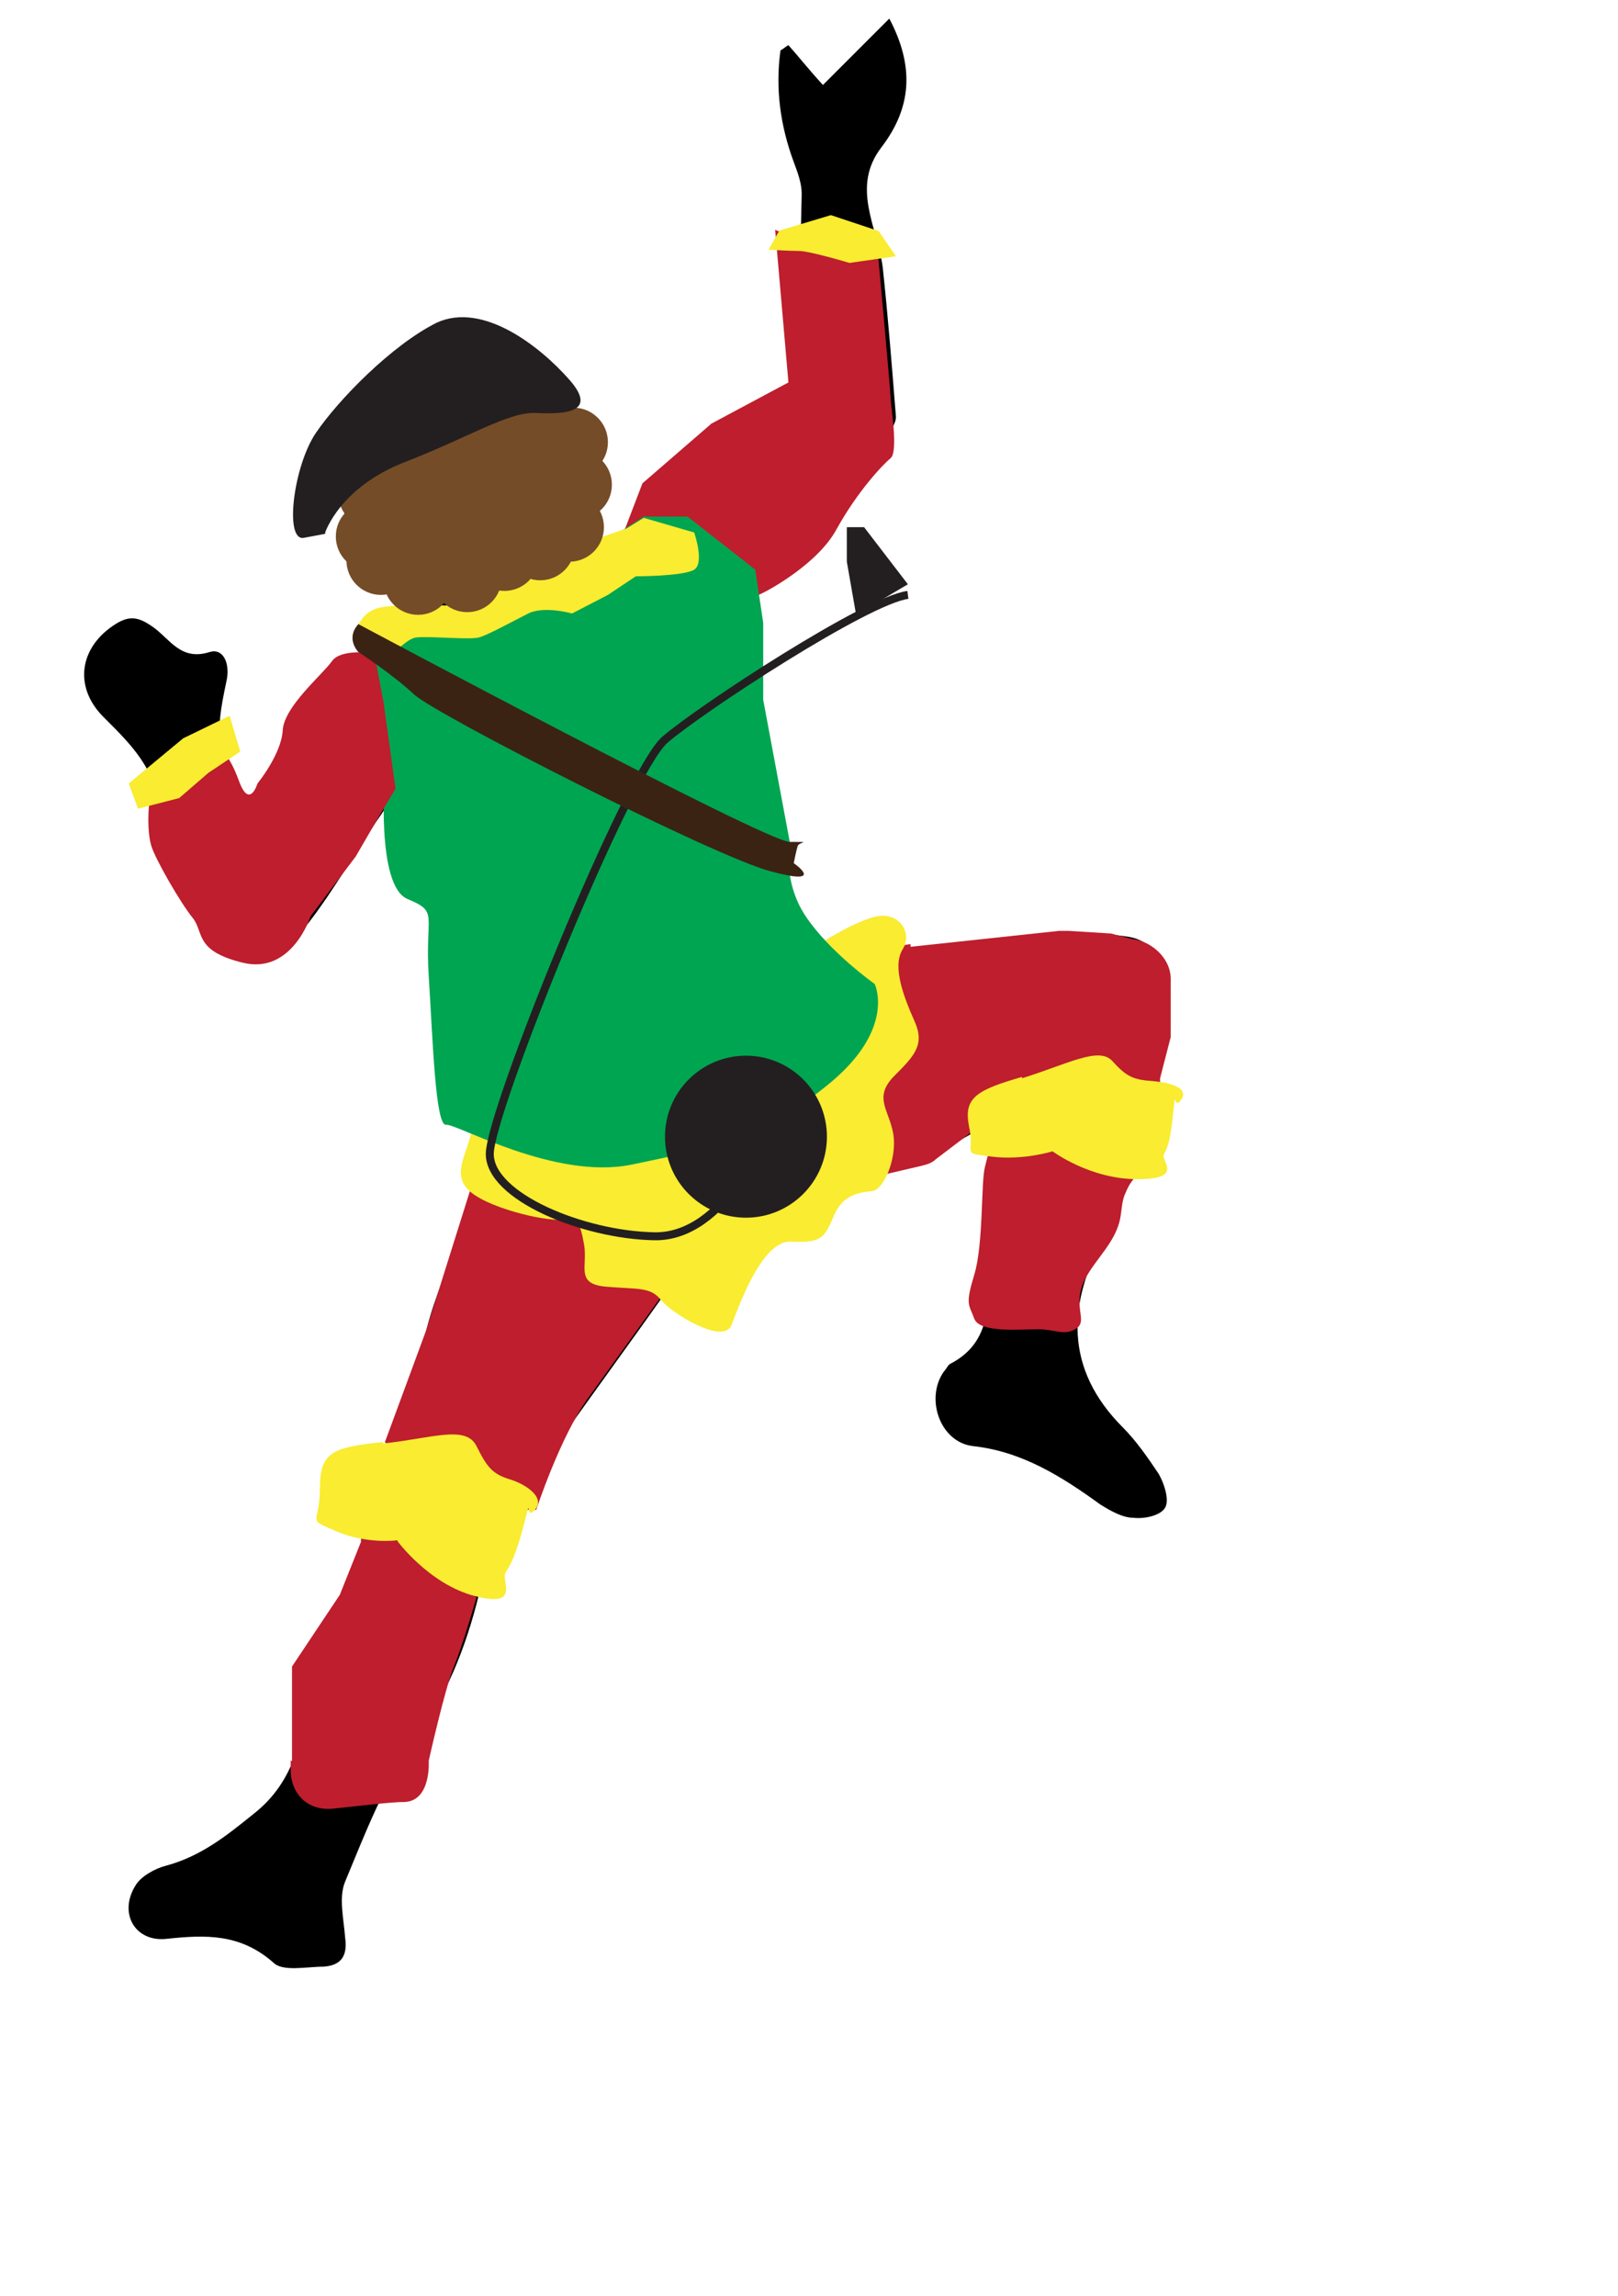
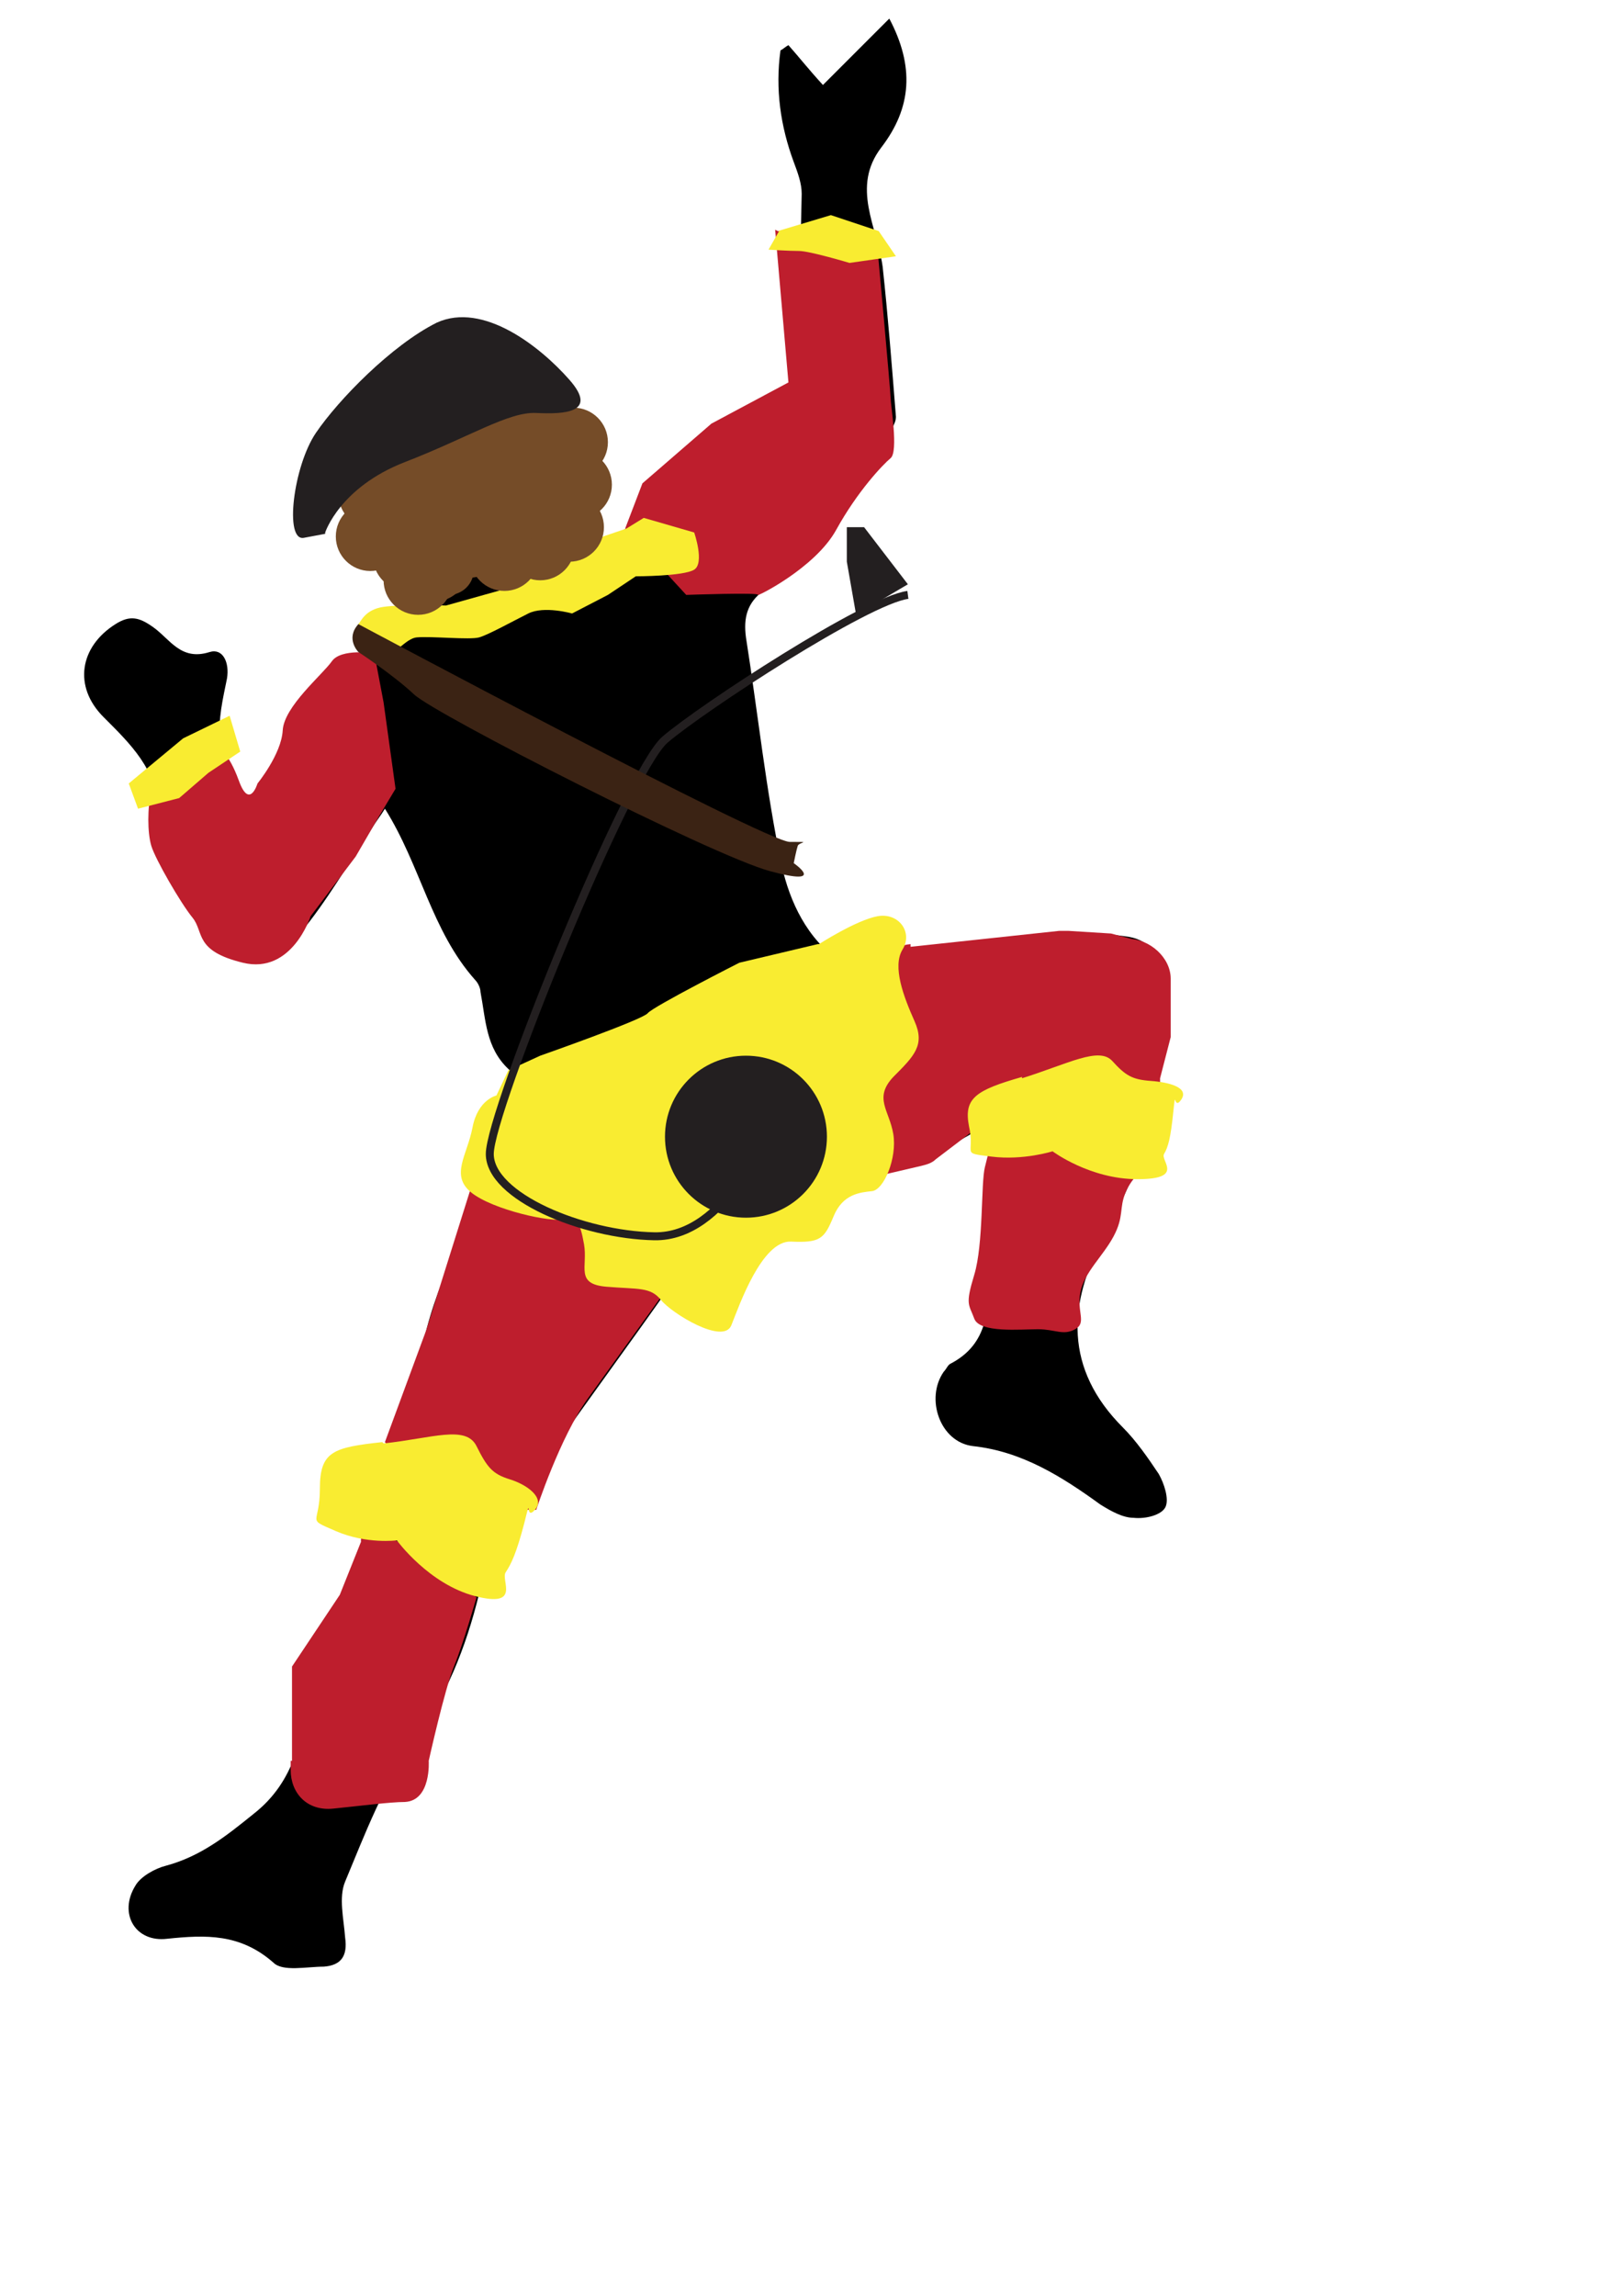
<svg xmlns="http://www.w3.org/2000/svg" viewBox="0 0 121.9 172.9" width="121.9" height="172.9">
  <g transform="matrix(0 -1 1 0 -0 172.9)">
    <defs>
      <style>      .cls-1 {        fill: #3b2314;      }      .cls-1, .cls-2, .cls-3, .cls-4, .cls-5, .cls-6, .cls-7 {        stroke-width: 0px;      }      .cls-2 {        fill: #f9ec31;      }      .cls-3 {        fill: #754c28;      }      .cls-4 {        fill: #000;      }      .cls-8 {        fill: none;        stroke: #231f20;        stroke-miterlimit: 10;        stroke-width: .6px;      }      .cls-5 {        fill: #be1e2d;      }      .cls-6 {        fill: #00a551;      }      .cls-7 {        fill: #231f20;      }    </style>
    </defs>
    <path class="cls-4" d="M112.9,19.4c2.1,1,4.1,2.2,6.2,3.1,2,.9,3.9,2,4.2,4.3.4,2.5,2,3,4.1,3.5,1.8.4,2.8.3,4.1-1.5,2.6-3.8,8.6-4.1,11.3-1.2,1.4,1.5,2.7,3.3,3.7,5.1,1.2,2,.6,4.4-1,6-3.7,3.8-8.8,4.6-14,6,1.8,2.7,3.5,5.5,5.4,8.3,1.4,2,2.9,3.9,4.5,5.8.4.5,1.1,1.1,1.7,1.1,5.1.2,10.1.4,15.2.5.8,0,1.6-.3,2.4-.6,2.7-1,5.5-1.4,8.4-1,.1.2.3.4.4.6-.9.8-1.8,1.5-3,2.6,1.6,1.6,3.3,3.3,5,5-3.6,1.9-6.7,1.7-9.7-.6-3-2.3-6-.3-9,.1-3.7.4-7.5.7-11.3,1-.4,0-.9-.3-1.3-.6-4.2-2.8-8.6-5.4-11.8-9.4-.9-1.2-2-1.5-3.5-1.3-5.7.9-11.5,1.5-17.2,2.7-2.7.6-5.5,1.9-7.2,4.4-.4.7-.4,1.8-.3,2.7.8,5.3,1.7,10.6,2.4,16,.1.9-.1,1.8-.2,2.7-.2,1.9-1.3,2.6-3.2,2.8-6.5.6-12.6-.7-18.3-3.8-.4-.2-.8-.3-1.1-.5-5.1-2.8-10-3-14.4,1.4-1,1-2.3,1.9-3.5,2.7-.7.4-1.9.8-2.5.5-.6-.3-.9-1.5-.8-2.4,0-.8.5-1.7,1-2.5,2.1-2.9,4-5.9,4.4-9.6.3-2.5,3.6-3.6,5.6-2.2.2.2.5.3.6.5,1.5,2.9,4.2,2.9,7,2.9,3.9.1,7.8.6,11.8.9,0,.2,0,0,0,0-3.8-5-4.9-11-6.3-16.8-.8-3.1-2.7-5.3-5.2-7.1-5.9-4.1-11.6-8.4-17.5-12.4-2.1-1.4-4.6-2.3-7.1-3-4.1-1-7.8-2.5-11.3-5-3.1-2.2-6.8-3.6-10.4-5.1-1.2-.5-2.8-.1-4.2,0-1.4.2-2.1-.3-2.2-1.6,0-1.3-.4-3.1.3-3.8,2.2-2.5,2.1-5.1,1.8-8-.3-2.4,1.9-3.7,4-2.4.7.4,1.3,1.5,1.5,2.3.7,2.6,2.2,4.5,3.9,6.6,2.5,3.2,5.9,3.6,9.1,4.3,6.2,1.4,11.7,4.2,17.6,6.3,2.3.8,4.7,1.6,7.1,1.9,5.1.7,9.4,3.1,13.9,5.2,2.2,1,4.7,1.3,7,1.8.4,0,1.1,0,1.4-.3,1.6-1.7,3.7-1.7,5.8-2.1.3,0,.7-.2.9-.4,3.7-3.3,8.6-4.1,12.9-6.8-.5-.3-1-.7-1.5-1-2.7-1.8-5.5-3.4-7.9-5.4-2.9-2.4-2.3-5.4.7-7.5,2.6-1.8,5.3-3.1,8.5-3.2,3.1,0,5.1-2.1,7.1-4.1,2.3-2.3,5.3-1.8,7,.9.7,1.1.5,1.8-.2,2.8-.9,1.3-2.6,2.1-1.9,4.3.3,1-.8,1.5-2,1.3-1.5-.3-3.1-.7-4.6-.5-1.5.2-2.9,1.2-4.4,1.8,0,.4,0,.8,0,1.2Z" />
    <g>
      <path class="cls-5" d="M40.3,22h7.1l5.4,3.6,4,1.6s1.6-.3,0,2.8-4.2,5.9-4.2,5.9c0,0-3.5-1-5.2-1.7s-7.1-1.9-7.1-1.9c0,0-3,.2-3.1-1.8,0-1.1-.3-3.4-.5-5.4s1.2-3.2,2.9-3.2h.7Z" />
      <path class="cls-5" d="M86.2,74.5s0,3.4.6,4.6.9,2.7.8,3.6-.4,3.6-.7,3.5-.9,0-1.5,0-1.1-.9-2.3-1.4-1.8-.1-3.3-.9-2.7-2.2-4.2-2.5-2.3.5-2.8-.4,0-1.5,0-2.8-.3-4.4.8-4.8,1-.7,3.3,0c2.3.7,6.9.5,8.1.8l1.2.3Z" />
      <path class="cls-5" d="M85.1,35.9s.7,1.6-1.1,5.8c-1.8,4.1-5.7,6.5-6.2,8s-1.4,1-1.9.6-5.4-3.9-8.3-6-8.4-3.9-8.4-3.9v-7l5.1-4.4,8.4,3.1,12.4,3.9Z" />
      <path class="cls-5" d="M101.6,68.6l1.2,11.2c0,.2,0,.5,0,.7l-.2,3.2c0,0-.4,1.5-.4,1.6v-.3c0,1.6-1.4,3.2-3,3.2h-3.7c-.2,0-.5,0-.7,0l-3.1-.8c-.1,0-.2,0-.3,0l-1.3-.2c-1.7-.2-2.9-1.9-2.6-3.6v-.3c0,0,1.1-5.5,1.1-5.5,0-.4,0-.8,0-1.2l-.5-2.3c0-.5-.3-.9-.6-1.3l-1.9-2.5c-.3-.3-.4-.7-.5-1.1l-.7-3c-.5-2,1.1-3.9,3.1-3.8.5,0,1,0,1.3.2,1,.4,3.1,1.6,4.1,2.2.4.2.8.4,1.3.4l4.9.5c1.4.1,2.6,1.3,2.7,2.7Z" />
      <path class="cls-2" d="M64.2,28.9c.4,3.7,1.4,6.2-.2,7s-2.1,1.2-2.5,2.5-1.4,2.7-2.3,1.9,1.4-.2-1-.8c-2.3-.6-3.1-1-3.7-1.4s-2.7,1.2-1.8-2.3,4.2-5.9,4.2-5.9c0,0-.3-2.3.7-4.6s.4-1.2,3.2-1.2,3.1,1,3.5,4.7Z" />
      <path class="cls-2" d="M91.7,77c1.1,3.5,2.4,5.8,1.3,6.8s-1.4,1.5-1.5,2.9-.5,2.9-1.4,2.3,1-.4-.9-.6c-2-.2-2.7-.4-3.2-.7s-1.9,1.6-1.9-2c0-3.6,2.1-6.4,2.1-6.4,0,0-.7-2.2-.4-4.6.3-2.4.1-1.2,2.3-1.7,2.1-.4,2.7.5,3.7,4Z" />
      <path class="cls-2" d="M101.8,61.6l-1.4-5.9s-3.3-6.5-3.8-6.9-3.2-8.1-3.2-8.1l-1.1-2.4-1.9-.9s-.3-1.4-2.4-1.8-3.6-1.7-4.9-.1-2.3,6.1-2,7-.2,1.2-1.9,1.5-3-.7-3.2,1.7,0,3.3-1,4.1-3.4,4.7-1.9,5.3,6.4,2.3,6.3,4.5.2,2.5,1.9,3.2,1.8,2,1.9,2.9,2.5,1.9,4.3,1.6,2.7-1.5,4.3,0c1.6,1.6,2.4,2.4,4.2,1.6s4.1-1.7,5.4-.9,2.8-.3,2.5-1.9-2.1-4.4-2.1-4.4Z" />
      <path class="cls-5" d="M155.5,58.6l-1.2,7.5s-10.9,1-11.4,1-4,.6-4.5,0-2.5-2.5-5.4-4.1-5.1-6.1-4.9-5.9,0-5.4,0-5.4l5-4.6,3.4,1.3,4.5,5.2,3.1,5.8,11.5-1Z" />
-       <path class="cls-6" d="M126,28.9l1.4,7,4.1,8.7,2.5,3.9v3.3l-4,5.1-4,.6h-5.8l-10.7,2s-2.9-.6-5.6,1.2c-2.7,1.8-5.1,5.2-5.1,5.2,0,0-3.3,1.6-7.4-3.3-4.1-4.9-5-9.2-6.2-15s3.1-13.2,3-14,6.5-1,11.2-1.3c4.7-.3,4.8.8,5.8-1.6s9.5-1.7,9.5-1.7c0,0,6.6-4.2,11.3,0Z" />
      <path class="cls-5" d="M116.5,16.5s-2-4.8-3.2-5.1-3.1-.3-4.1,0-4.3,2.2-5.4,3.1-2.5.1-3.4,3.8c-.9,3.7,3.5,5.1,3.5,5.1l4.5,3.4,3.1,1.8,2,1.2,6.5-.9,3.7-.7s.4-2.5-.6-3.2-3.4-3.6-5.2-3.7-4-1.9-4-1.9c0,0-2-.6.2-1.4,2.2-.8,2.4-1.5,2.4-1.5Z" />
      <polygon class="cls-2" points="119 17.3 117.3 13.8 113.9 9.7 112 10.4 112.8 13.5 114.7 15.7 116.3 18.1 119 17.3" />
      <path class="cls-2" d="M155.5,58.6l1.2,4-1.2,3.6-1.9,1.3-.5-3.5s.9-3,.9-3.8.1-2.3.1-2.3l1.4.8Z" />
      <path class="cls-2" d="M131.7,43.1l1.4,4.1.8,1.3-1.1,3.8s-2.3.8-2.8,0-.5-4.4-.5-4.4l-1.4-2.1-1.4-2.7s.6-2.1,0-3.3-1.6-3-1.8-3.7.1-3.6,0-4.7-2.3-2.2-1.1-3.2,1.9-1.4,2.1-1.2,1.1.5,1.3,1.9.1,4.7.1,4.7l1.4,5,3,4.4Z" />
      <g>
        <circle class="cls-3" cx="138.2" cy="40.9" r="2.6" />
        <circle class="cls-3" cx="136.4" cy="43.5" r="2.6" />
        <circle class="cls-3" cx="135" cy="41.1" r="2.6" />
        <circle class="cls-3" cx="133.2" cy="42.9" r="2.6" />
        <circle class="cls-3" cx="131.8" cy="40.7" r="2.6" />
        <circle class="cls-3" cx="135.1" cy="39" r="1.9" />
        <circle class="cls-3" cx="137.7" cy="38.5" r="1.9" />
      </g>
      <g>
        <circle class="cls-3" cx="134.2" cy="37.8" r="2.6" />
        <circle class="cls-3" cx="131" cy="38" r="2.6" />
        <circle class="cls-3" cx="132" cy="35.4" r="2.6" />
-         <circle class="cls-3" cx="129.4" cy="35.2" r="2.6" />
        <circle class="cls-3" cx="130.2" cy="32.7" r="2.6" />
        <circle class="cls-3" cx="133.6" cy="34.2" r="1.9" />
        <circle class="cls-3" cx="135.7" cy="35.9" r="1.9" />
      </g>
      <g>
        <circle class="cls-3" cx="139.6" cy="43.2" r="2.6" />
        <circle class="cls-3" cx="136.4" cy="43.4" r="2.6" />
        <circle class="cls-3" cx="137.4" cy="40.8" r="2.6" />
        <circle class="cls-3" cx="134.9" cy="40.6" r="2.6" />
        <circle class="cls-3" cx="135.6" cy="38.2" r="2.6" />
        <circle class="cls-3" cx="139" cy="39.6" r="1.9" />
        <circle class="cls-3" cx="141.1" cy="41.3" r="1.9" />
      </g>
      <g>
        <circle class="cls-3" cx="141.5" cy="36.2" r="2.6" />
        <circle class="cls-3" cx="138.3" cy="36.4" r="2.6" />
        <circle class="cls-3" cx="139.3" cy="33.8" r="2.6" />
        <circle class="cls-3" cx="136.8" cy="33.6" r="2.6" />
        <circle class="cls-3" cx="137.5" cy="31.1" r="2.6" />
        <circle class="cls-3" cx="140.9" cy="32.6" r="1.9" />
        <circle class="cls-3" cx="143" cy="34.3" r="1.9" />
      </g>
      <g>
        <circle class="cls-3" cx="142.1" cy="38.3" r="2.6" />
        <circle class="cls-3" cx="138.9" cy="38.5" r="2.6" />
        <circle class="cls-3" cx="139.9" cy="35.9" r="2.6" />
        <circle class="cls-3" cx="137.4" cy="35.7" r="2.6" />
        <circle class="cls-3" cx="138.2" cy="33.2" r="2.6" />
        <circle class="cls-3" cx="141.6" cy="34.7" r="1.9" />
        <circle class="cls-3" cx="143.6" cy="36.4" r="1.9" />
      </g>
      <g>
        <circle class="cls-3" cx="129.2" cy="31.5" r="2.6" />
-         <circle class="cls-3" cx="130.7" cy="28.7" r="2.6" />
        <circle class="cls-3" cx="132.4" cy="30.9" r="2.6" />
        <circle class="cls-3" cx="133.9" cy="28.8" r="2.6" />
        <circle class="cls-3" cx="135.6" cy="30.8" r="2.6" />
        <circle class="cls-3" cx="132.5" cy="32.9" r="1.9" />
        <circle class="cls-3" cx="130" cy="33.8" r="1.9" />
      </g>
      <g>
        <circle class="cls-3" cx="131" cy="30.7" r="2.6" />
        <circle class="cls-3" cx="132.5" cy="27.9" r="2.6" />
        <circle class="cls-3" cx="134.1" cy="30.1" r="2.6" />
        <circle class="cls-3" cx="135.7" cy="28.1" r="2.6" />
        <circle class="cls-3" cx="137.3" cy="30.1" r="2.6" />
-         <circle class="cls-3" cx="134.3" cy="32.2" r="1.9" />
        <circle class="cls-3" cx="131.8" cy="33" r="1.9" />
      </g>
      <path class="cls-7" d="M132.8,24.5s3.4,1.1,5.3,6c1.9,4.9,3.8,7.8,3.7,9.9s0,4.7,2.5,2.5,5.9-6.5,4.3-10c-1.7-3.4-5.8-7.4-8.3-9.1s-8.2-2.4-7.9-.9l.3,1.6Z" />
      <g>
        <path class="cls-8" d="M128.1,68.4c-.4-3.1-8.5-15.5-10.9-18.3s-28-13.2-31.2-13.2-6.1,7-6.2,12.4c-.1,5.4,7.9,8.5,7.9,8.5" />
        <circle class="cls-7" cx="87.3" cy="56.2" r="6.1" />
        <polygon class="cls-7" points="128.9 68.4 133.2 65.1 133.2 63.8 132.3 63.8 130.6 63.8 126.6 64.5 128.9 68.4" />
      </g>
      <path class="cls-1" d="M125.9,27s-16.4,30.7-16.4,32.5,0,.7-.3.6-1.3-.3-1.3-.3c0,0-1.8,2.6-.6-1.8,1.2-4.4,11.8-25.2,13.3-26.8s3.2-4.2,3.2-4.2c0,0,1-1,2.1,0Z" />
    </g>
  </g>
</svg>